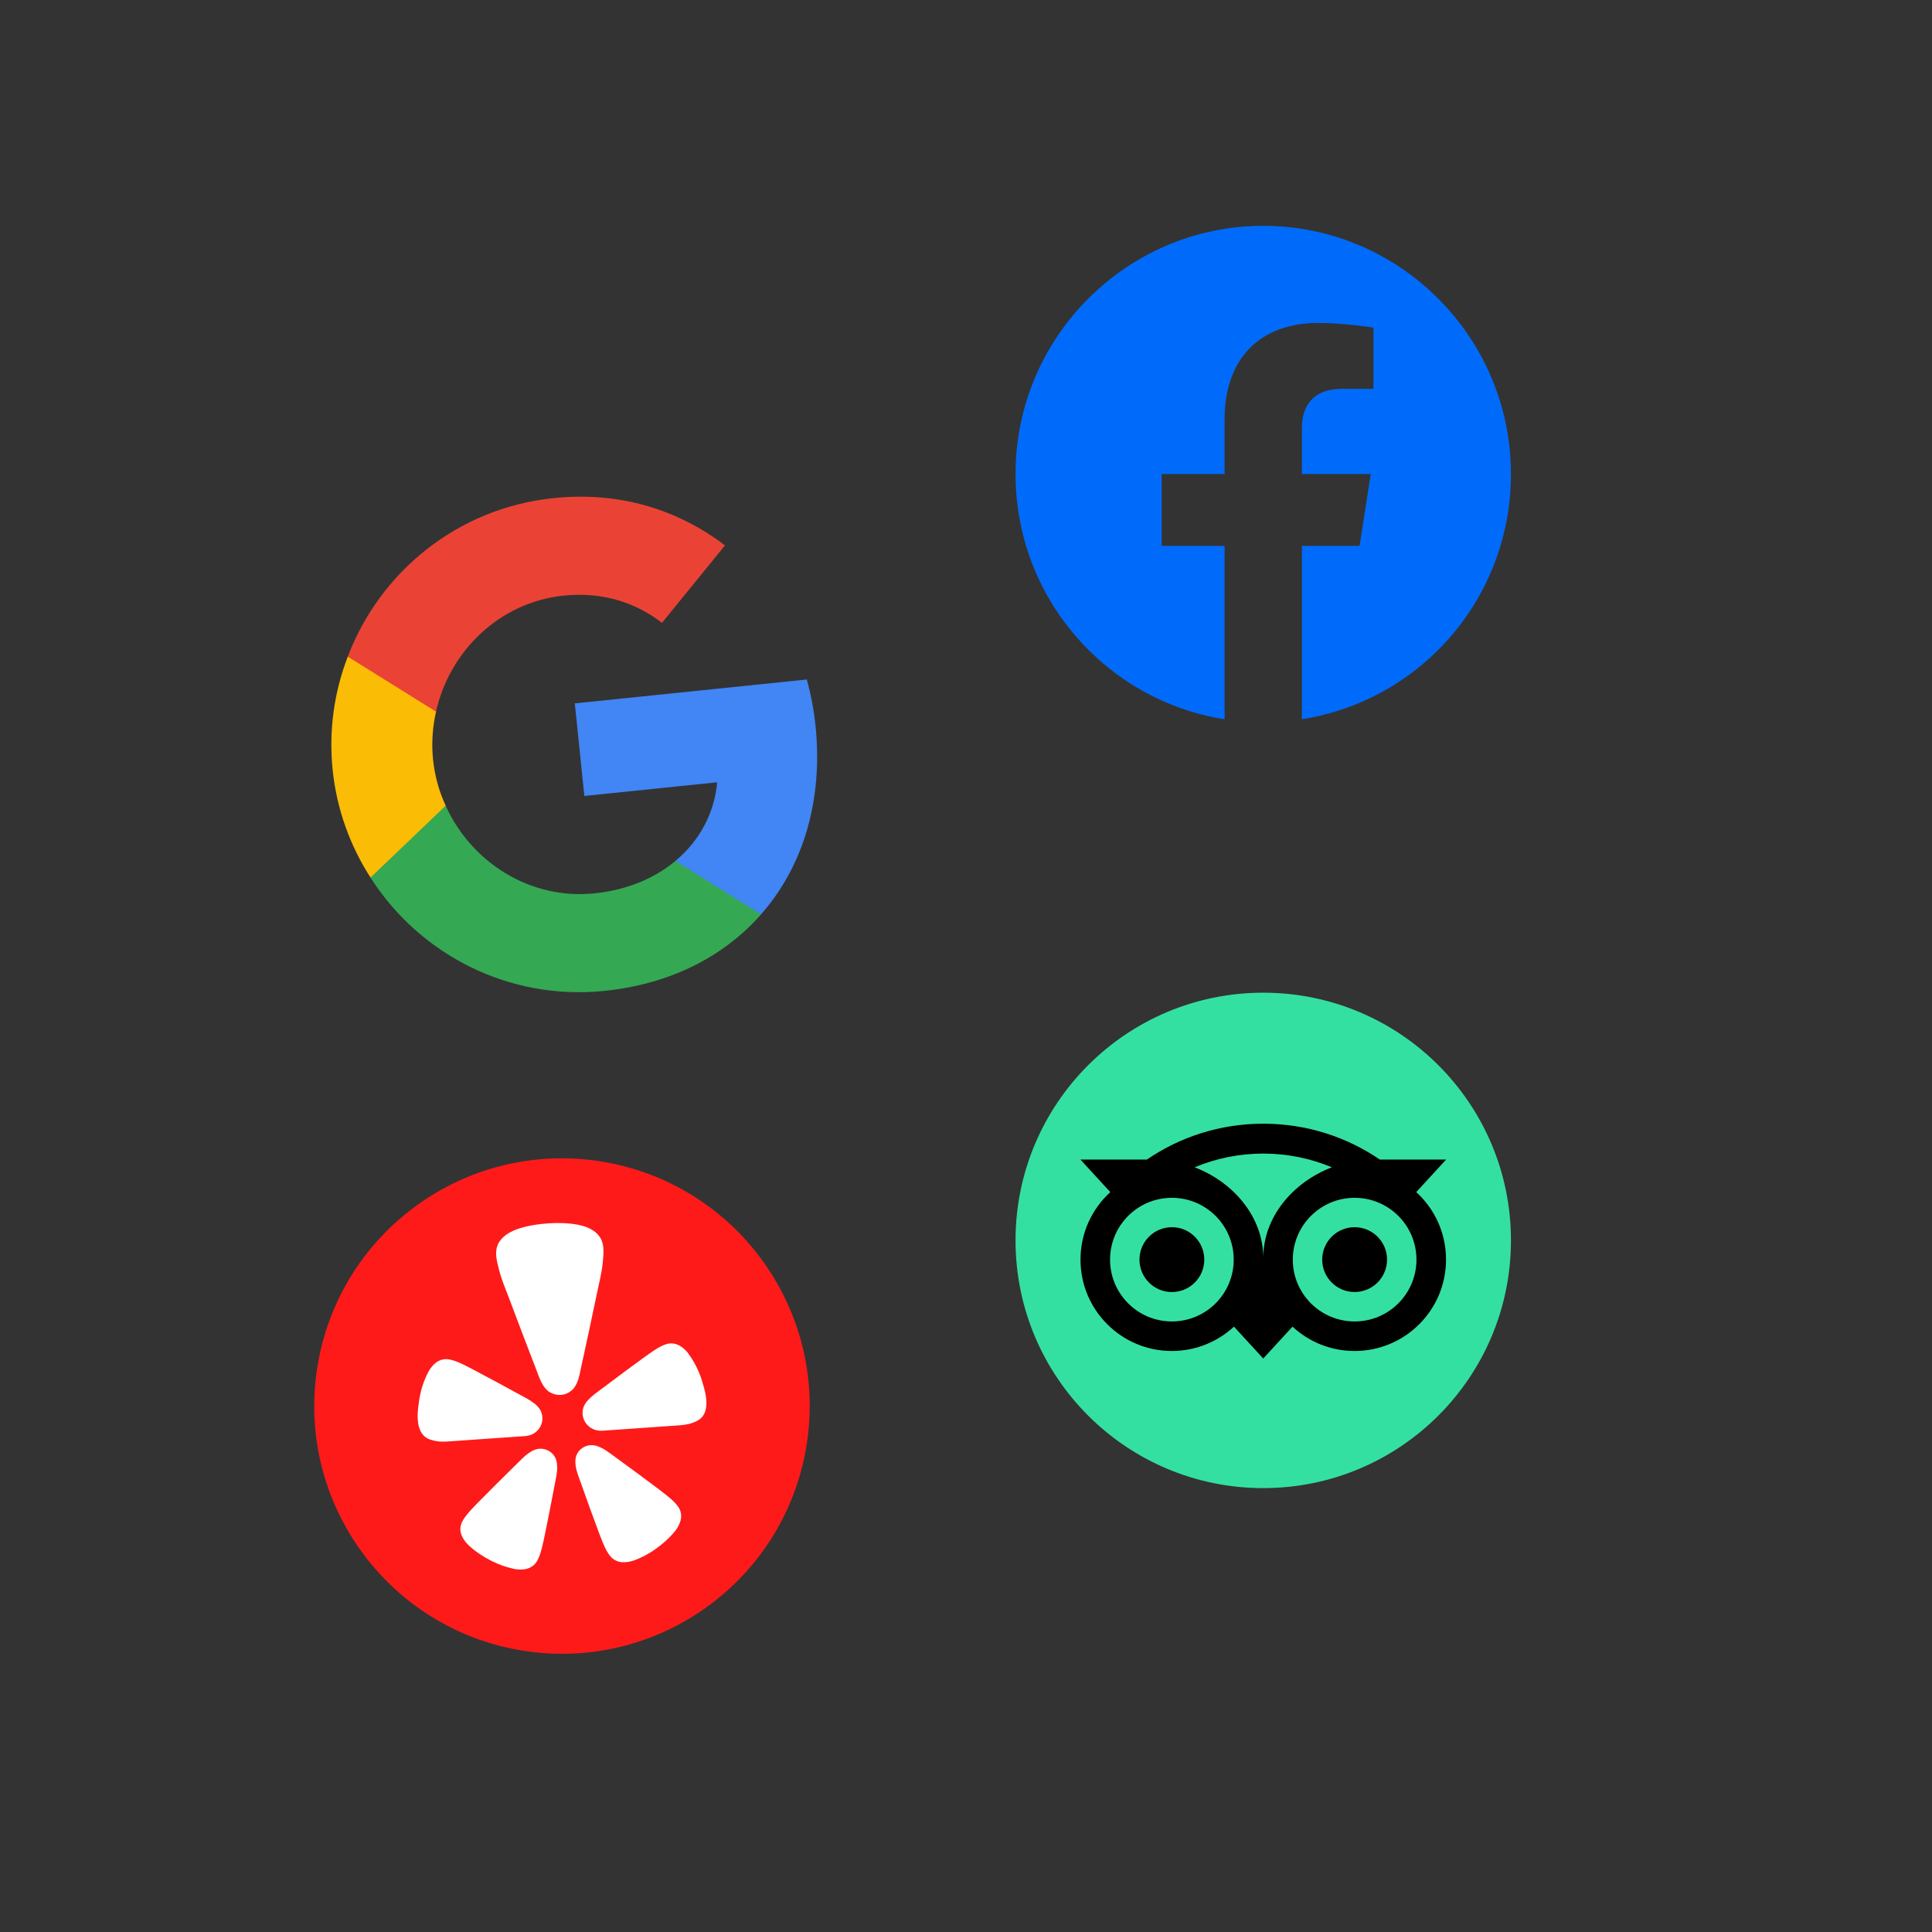
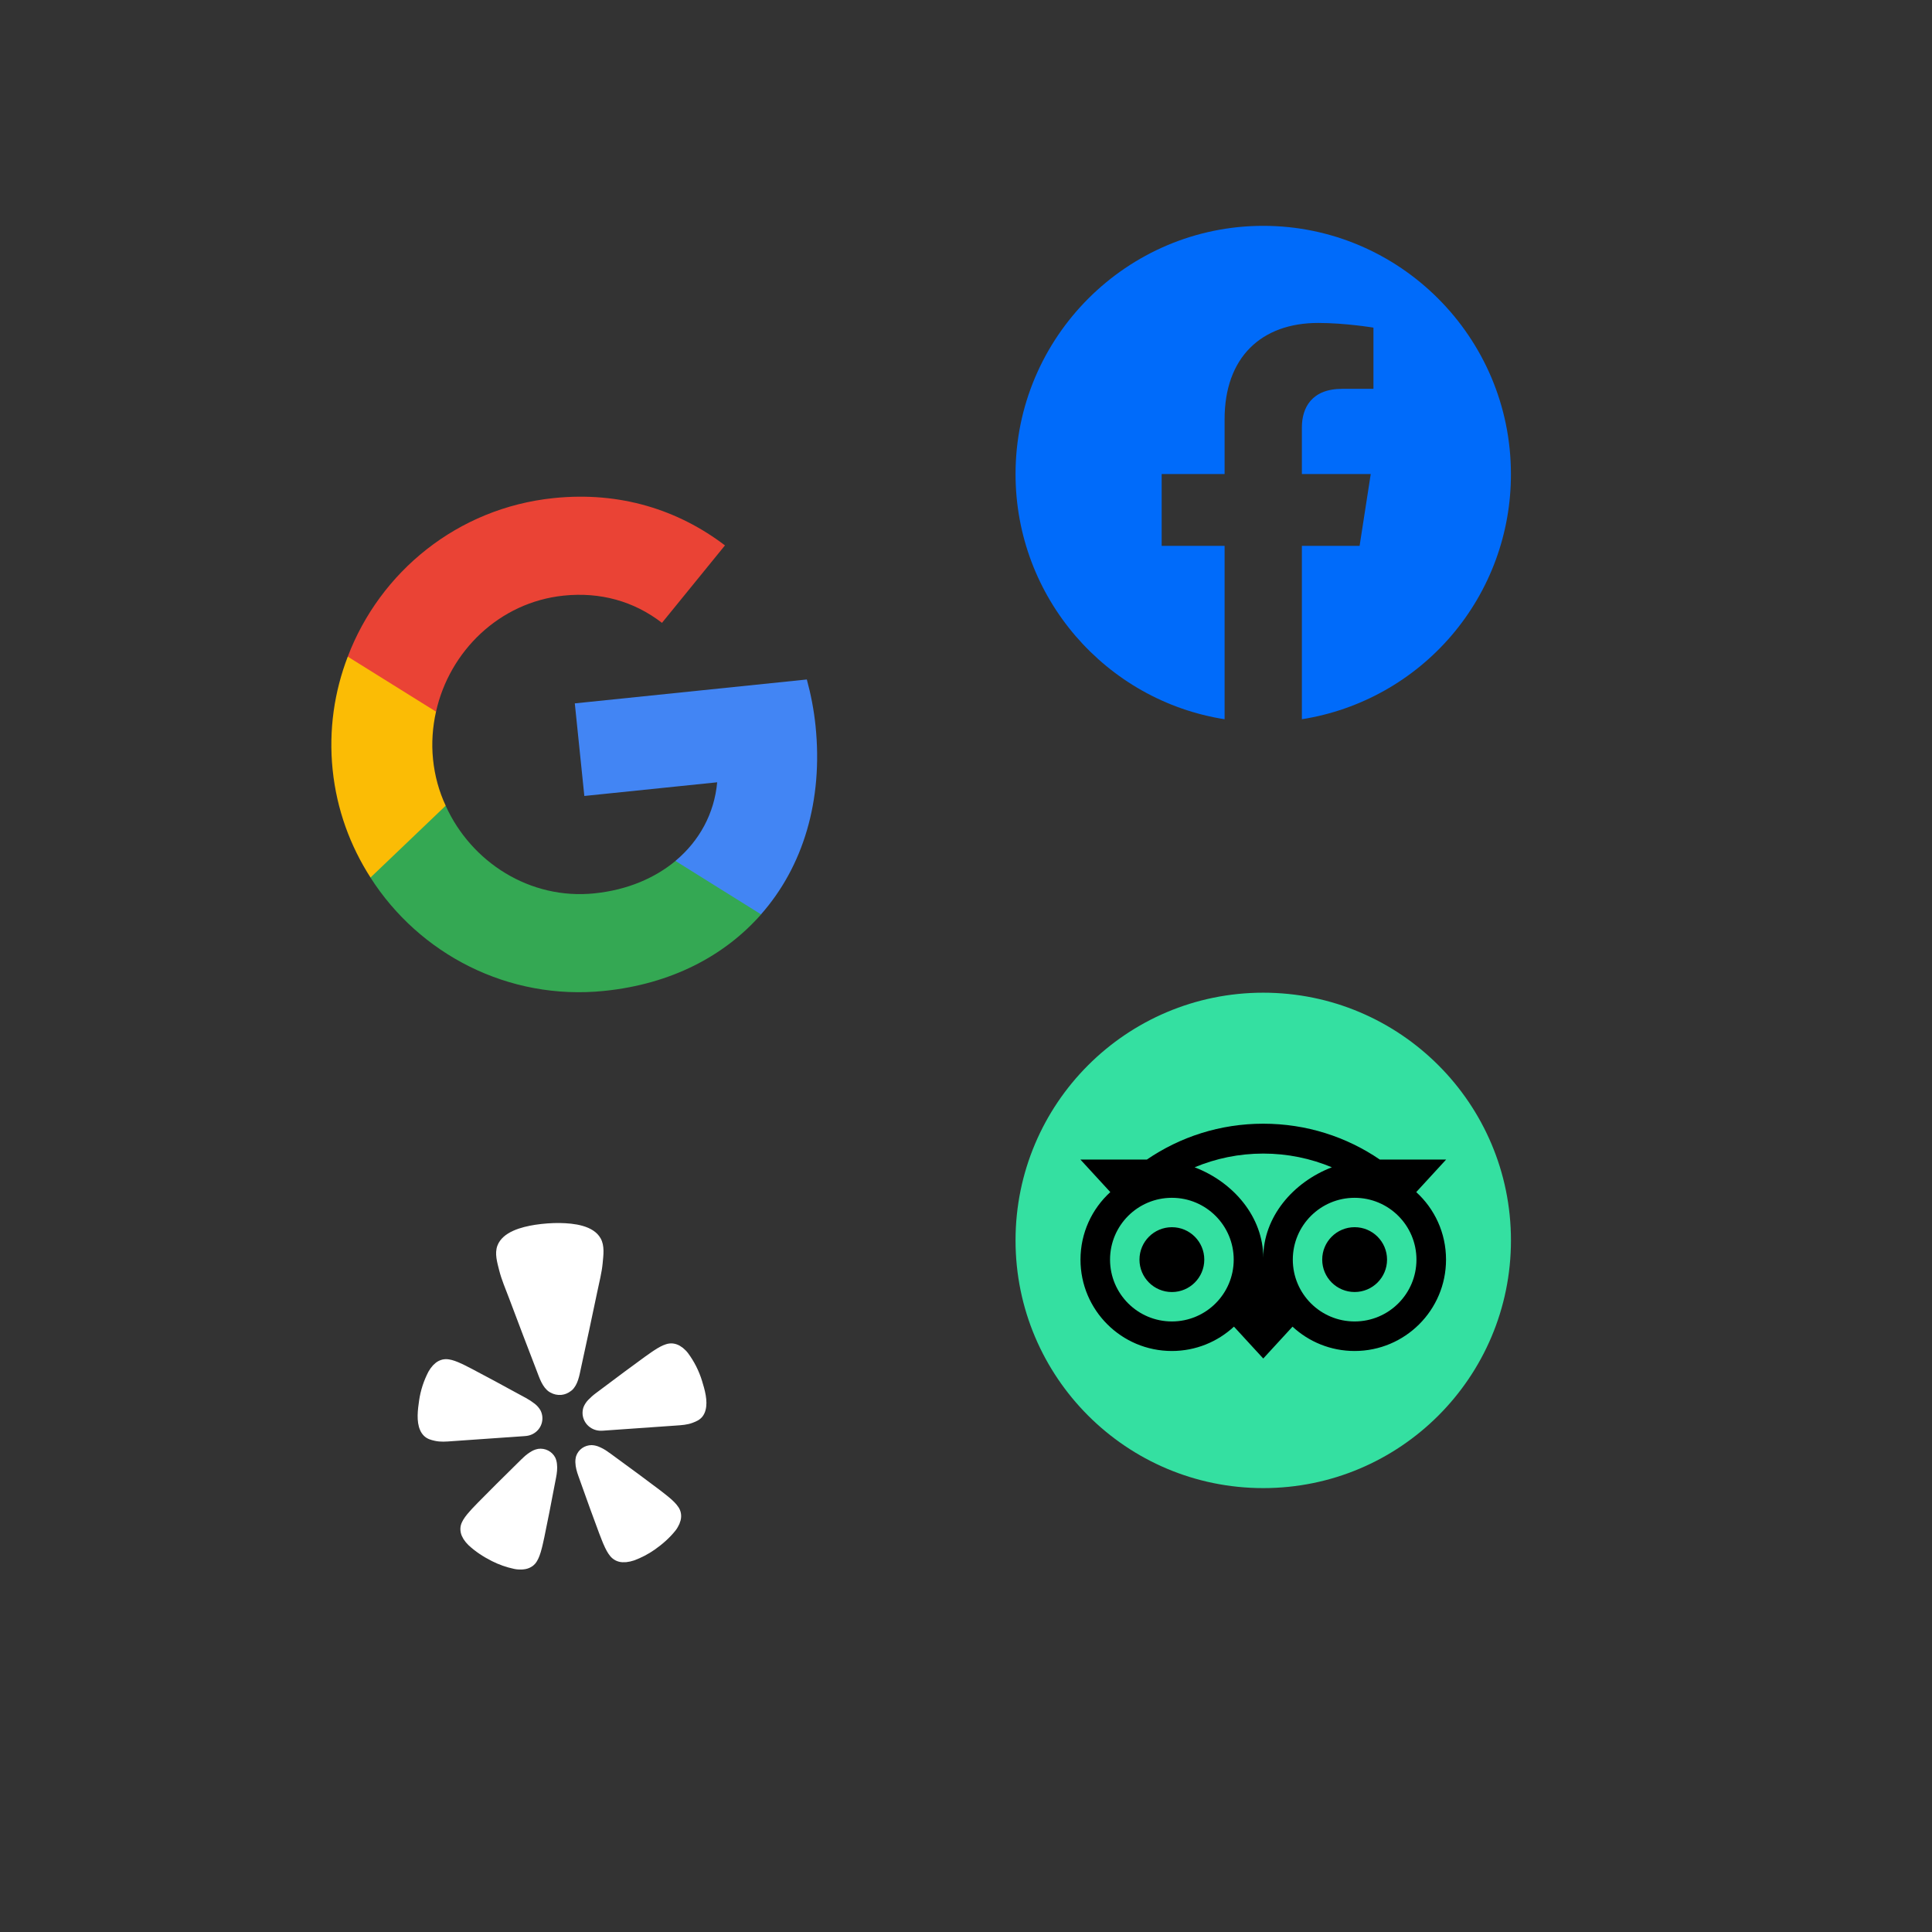
<svg xmlns="http://www.w3.org/2000/svg" width="104" height="104" viewBox="0 0 104 104" fill="none">
  <rect x="0" y="0" width="104" height="104" fill="#333333" stroke="none" />
  <g clip-path="url(#clip0_3637_37648)">
    <g clip-path="url(#clip1_3637_37648)">
      <path d="M68 12.157C60.667 12.157 54.667 18.144 54.667 25.517C54.667 32.184 59.547 37.717 65.92 38.717V29.384H62.533V25.517H65.92V22.571C65.92 19.224 67.907 17.384 70.96 17.384C72.413 17.384 73.933 17.637 73.933 17.637V20.931H72.253C70.6 20.931 70.08 21.957 70.08 23.011V25.517H73.787L73.187 29.384H70.08V38.717C73.222 38.221 76.083 36.618 78.147 34.197C80.21 31.777 81.341 28.698 81.333 25.517C81.333 18.144 75.333 12.157 68 12.157Z" fill="#006BFA" />
    </g>
  </g>
  <g clip-path="url(#clip2_3637_37648)">
    <g clip-path="url(#clip3_3637_37648)">
      <path d="M43.9 39.065C43.81 38.191 43.647 37.37 43.432 36.577L30.942 37.863L31.455 42.847L38.606 42.111C38.454 43.78 37.657 45.258 36.361 46.341L36.702 49.657L40.968 49.218C43.229 46.651 44.315 43.099 43.9 39.065Z" fill="#4285F4" />
      <path d="M32.535 53.34C36.117 52.972 38.989 51.47 40.969 49.222L36.362 46.345C35.25 47.264 33.786 47.906 31.995 48.09C28.536 48.447 25.367 46.416 23.992 43.374L19.593 43.827L19.945 47.242C22.568 51.35 27.352 53.874 32.535 53.34Z" fill="#34A853" />
      <path d="M23.992 43.37C23.633 42.603 23.402 41.767 23.311 40.882C23.22 39.998 23.287 39.131 23.471 38.308L23.119 34.893L18.72 35.346C17.998 37.229 17.686 39.294 17.906 41.439C18.127 43.583 18.854 45.541 19.944 47.238L23.992 43.37Z" fill="#FBBC05" />
      <path d="M30.345 32.062C32.301 31.86 34.117 32.355 35.634 33.528L39.025 29.359C36.516 27.45 33.386 26.443 29.805 26.812C24.621 27.345 20.452 30.79 18.72 35.347L23.471 38.309C24.197 35.051 26.886 32.418 30.345 32.062Z" fill="#EA4335" />
    </g>
  </g>
  <path d="M68.001 80.105C75.365 80.105 81.335 74.135 81.335 66.771C81.335 59.407 75.365 53.437 68.001 53.437C60.636 53.437 54.667 59.407 54.667 66.771C54.667 74.135 60.636 80.105 68.001 80.105Z" fill="#34E0A1" />
  <path d="M76.236 64.171L77.845 62.42H74.277C72.491 61.2 70.334 60.489 68.001 60.489C65.671 60.489 63.519 61.202 61.736 62.42H58.159L59.768 64.171C58.782 65.071 58.163 66.367 58.163 67.806C58.163 70.522 60.365 72.724 63.081 72.724C64.371 72.724 65.547 72.226 66.424 71.413L68.001 73.129L69.577 71.414C70.454 72.228 71.628 72.724 72.919 72.724C75.635 72.724 77.84 70.522 77.84 67.806C77.841 66.365 77.223 65.069 76.236 64.171ZM63.083 71.134C61.244 71.134 59.754 69.644 59.754 67.806C59.754 65.968 61.244 64.478 63.083 64.478C64.921 64.478 66.411 65.968 66.411 67.806C66.411 69.644 64.921 71.134 63.083 71.134ZM68.002 67.709C68.002 65.519 66.409 63.639 64.307 62.836C65.444 62.361 66.691 62.097 68.001 62.097C69.31 62.097 70.559 62.361 71.695 62.836C69.595 63.641 68.002 65.519 68.002 67.709ZM72.92 71.134C71.082 71.134 69.592 69.644 69.592 67.806C69.592 65.968 71.082 64.478 72.92 64.478C74.758 64.478 76.248 65.968 76.248 67.806C76.248 69.644 74.758 71.134 72.92 71.134ZM72.92 66.06C71.956 66.06 71.175 66.841 71.175 67.805C71.175 68.769 71.956 69.549 72.92 69.549C73.884 69.549 74.665 68.769 74.665 67.805C74.665 66.842 73.884 66.06 72.92 66.06ZM64.827 67.806C64.827 68.77 64.047 69.551 63.083 69.551C62.119 69.551 61.338 68.77 61.338 67.806C61.338 66.842 62.119 66.061 63.083 66.061C64.047 66.06 64.827 66.842 64.827 67.806Z" fill="black" />
  <g clip-path="url(#clip4_3637_37648)">
-     <path d="M28.22 88.867C35.498 89.989 42.308 84.998 43.429 77.72C44.551 70.442 39.561 63.632 32.282 62.51C25.004 61.389 18.195 66.379 17.073 73.657C15.951 80.936 20.942 87.745 28.22 88.867Z" fill="#FF1A1A" />
    <g clip-path="url(#clip5_3637_37648)">
      <path d="M27.338 77.37L28.243 77.306C28.262 77.305 28.294 77.303 28.332 77.297C28.583 77.27 28.813 77.149 28.974 76.959C29.135 76.769 29.215 76.524 29.195 76.276L29.194 76.261C29.183 76.142 29.149 76.026 29.094 75.919C29.015 75.782 28.91 75.661 28.784 75.564C28.636 75.448 28.479 75.345 28.313 75.255L27.408 74.764C26.901 74.485 26.393 74.211 25.879 73.941C25.546 73.764 25.264 73.61 25.018 73.491C24.97 73.47 24.924 73.448 24.878 73.424C24.579 73.282 24.365 73.209 24.179 73.179C24.056 73.156 23.928 73.159 23.806 73.188C23.679 73.221 23.56 73.279 23.457 73.36C23.405 73.402 23.356 73.447 23.31 73.494C23.218 73.595 23.137 73.706 23.07 73.825C22.813 74.313 22.641 74.841 22.561 75.386C22.489 75.879 22.405 76.512 22.614 76.983C22.664 77.103 22.739 77.212 22.833 77.302C23.009 77.466 23.204 77.514 23.409 77.56C23.715 77.629 24.024 77.602 24.333 77.579L27.337 77.369L27.338 77.37ZM37.787 74.321C37.624 73.793 37.372 73.294 37.042 72.847C37 72.79 36.953 72.736 36.902 72.686C36.855 72.639 36.806 72.594 36.755 72.552C36.701 72.512 36.645 72.475 36.588 72.44C36.474 72.375 36.347 72.334 36.217 72.319C36.091 72.307 35.965 72.323 35.846 72.363C35.667 72.419 35.466 72.522 35.193 72.703C35.155 72.73 35.108 72.76 35.065 72.789C34.839 72.941 34.584 73.132 34.282 73.354C33.815 73.693 33.355 74.035 32.896 74.381L32.076 74.994C31.926 75.105 31.787 75.229 31.658 75.364C31.549 75.478 31.463 75.612 31.406 75.759C31.369 75.873 31.353 75.992 31.36 76.111L31.361 76.127C31.38 76.374 31.496 76.605 31.685 76.771C31.873 76.937 32.12 77.025 32.372 77.016C32.402 77.017 32.432 77.016 32.462 77.013L36.371 76.739C36.679 76.717 36.991 76.702 37.282 76.59C37.477 76.516 37.663 76.441 37.812 76.256C37.891 76.153 37.948 76.035 37.979 75.909C38.115 75.412 37.934 74.797 37.787 74.321ZM30.786 74.837C31.111 74.542 31.189 74.039 31.276 73.631C31.571 72.27 31.869 70.909 32.15 69.545C32.256 69.028 32.392 68.523 32.442 67.994C32.482 67.557 32.556 67.059 32.332 66.661C31.938 65.959 30.881 65.849 30.151 65.836C29.926 65.832 29.701 65.839 29.477 65.856C29.251 65.874 29.026 65.896 28.806 65.931C28.085 66.045 27.058 66.302 26.776 67.053C26.616 67.477 26.765 67.959 26.872 68.386C27.003 68.903 27.215 69.383 27.401 69.879C27.89 71.189 28.393 72.494 28.894 73.799C29.044 74.189 29.197 74.677 29.565 74.924C29.59 74.939 29.615 74.953 29.641 74.966C29.808 75.059 30 75.102 30.192 75.088L30.226 75.086C30.404 75.067 30.572 74.999 30.713 74.891C30.739 74.874 30.762 74.857 30.786 74.837L30.786 74.837ZM29.891 78.465C29.807 78.301 29.672 78.167 29.506 78.082C29.341 77.998 29.152 77.966 28.968 77.993C28.924 78 28.882 78.01 28.84 78.024C28.775 78.044 28.712 78.071 28.651 78.103C28.479 78.198 28.319 78.316 28.177 78.452C28.141 78.485 28.106 78.531 28.064 78.558L27.33 79.284C26.915 79.691 26.504 80.1 26.096 80.515C25.829 80.784 25.6 81.01 25.414 81.212C25.38 81.25 25.343 81.293 25.311 81.327C25.088 81.572 24.956 81.756 24.875 81.926C24.818 82.038 24.786 82.161 24.783 82.287C24.78 82.417 24.805 82.547 24.856 82.669C24.884 82.729 24.915 82.789 24.949 82.847C25.024 82.964 25.112 83.072 25.212 83.17C25.587 83.521 26.014 83.798 26.473 84.031C26.855 84.224 27.26 84.367 27.679 84.455C27.75 84.47 27.823 84.48 27.895 84.485C27.963 84.489 28.03 84.49 28.098 84.487C28.166 84.483 28.233 84.474 28.3 84.462C28.43 84.436 28.553 84.383 28.662 84.306C28.764 84.233 28.849 84.138 28.91 84.028C29.006 83.867 29.086 83.656 29.167 83.337C29.176 83.292 29.192 83.238 29.204 83.188C29.27 82.923 29.33 82.608 29.404 82.24C29.522 81.674 29.633 81.109 29.739 80.543L29.934 79.535C29.979 79.303 30.012 79.043 29.981 78.801C29.97 78.685 29.939 78.572 29.891 78.465ZM36.504 81.108C36.399 80.951 36.24 80.788 35.983 80.576C35.945 80.547 35.902 80.51 35.861 80.477C35.647 80.301 35.386 80.111 35.081 79.883C34.613 79.529 34.144 79.183 33.669 78.838L32.832 78.224C32.788 78.203 32.745 78.162 32.703 78.134C32.542 78.019 32.366 77.926 32.18 77.855C32.116 77.833 32.05 77.815 31.983 77.804C31.939 77.797 31.895 77.793 31.851 77.791C31.665 77.791 31.483 77.848 31.332 77.955C31.182 78.062 31.07 78.213 31.012 78.387C30.981 78.499 30.968 78.615 30.973 78.73C30.98 78.975 31.052 79.226 31.133 79.45L31.48 80.419C31.674 80.965 31.87 81.508 32.074 82.052C32.204 82.405 32.312 82.707 32.418 82.961C32.438 83.008 32.461 83.06 32.477 83.104C32.607 83.408 32.717 83.604 32.837 83.752C32.917 83.854 33.018 83.937 33.134 83.997C33.25 84.056 33.378 84.09 33.509 84.095C33.577 84.097 33.645 84.096 33.712 84.091C33.852 84.076 33.99 84.046 34.122 84.001C34.523 83.855 34.902 83.657 35.249 83.413C35.667 83.118 36.047 82.785 36.365 82.385C36.409 82.329 36.449 82.269 36.484 82.206C36.517 82.149 36.547 82.09 36.574 82.029C36.599 81.966 36.62 81.903 36.638 81.839C36.67 81.713 36.675 81.581 36.652 81.452C36.629 81.328 36.579 81.21 36.504 81.107L36.504 81.108Z" fill="white" />
    </g>
  </g>
  <defs>
    <clipPath id="clip0_3637_37648">
      <rect width="32" height="32" fill="white" transform="translate(52 9.437)" />
    </clipPath>
    <clipPath id="clip1_3637_37648">
      <rect width="32" height="32" fill="white" transform="translate(52 9.437)" />
    </clipPath>
    <clipPath id="clip2_3637_37648">
      <rect width="32" height="32" fill="white" transform="translate(13.333 25.826) rotate(-5.877)" />
    </clipPath>
    <clipPath id="clip3_3637_37648">
      <rect width="26.667" height="26.667" fill="white" transform="translate(16.259 28.206) rotate(-5.877)" />
    </clipPath>
    <clipPath id="clip4_3637_37648">
      <rect width="32" height="32" fill="white" transform="translate(16.875 57.437) rotate(8.763)" />
    </clipPath>
    <clipPath id="clip5_3637_37648">
      <rect width="21.333" height="21.333" fill="white" transform="translate(21.334 63.521) rotate(8.763)" />
    </clipPath>
  </defs>
</svg>